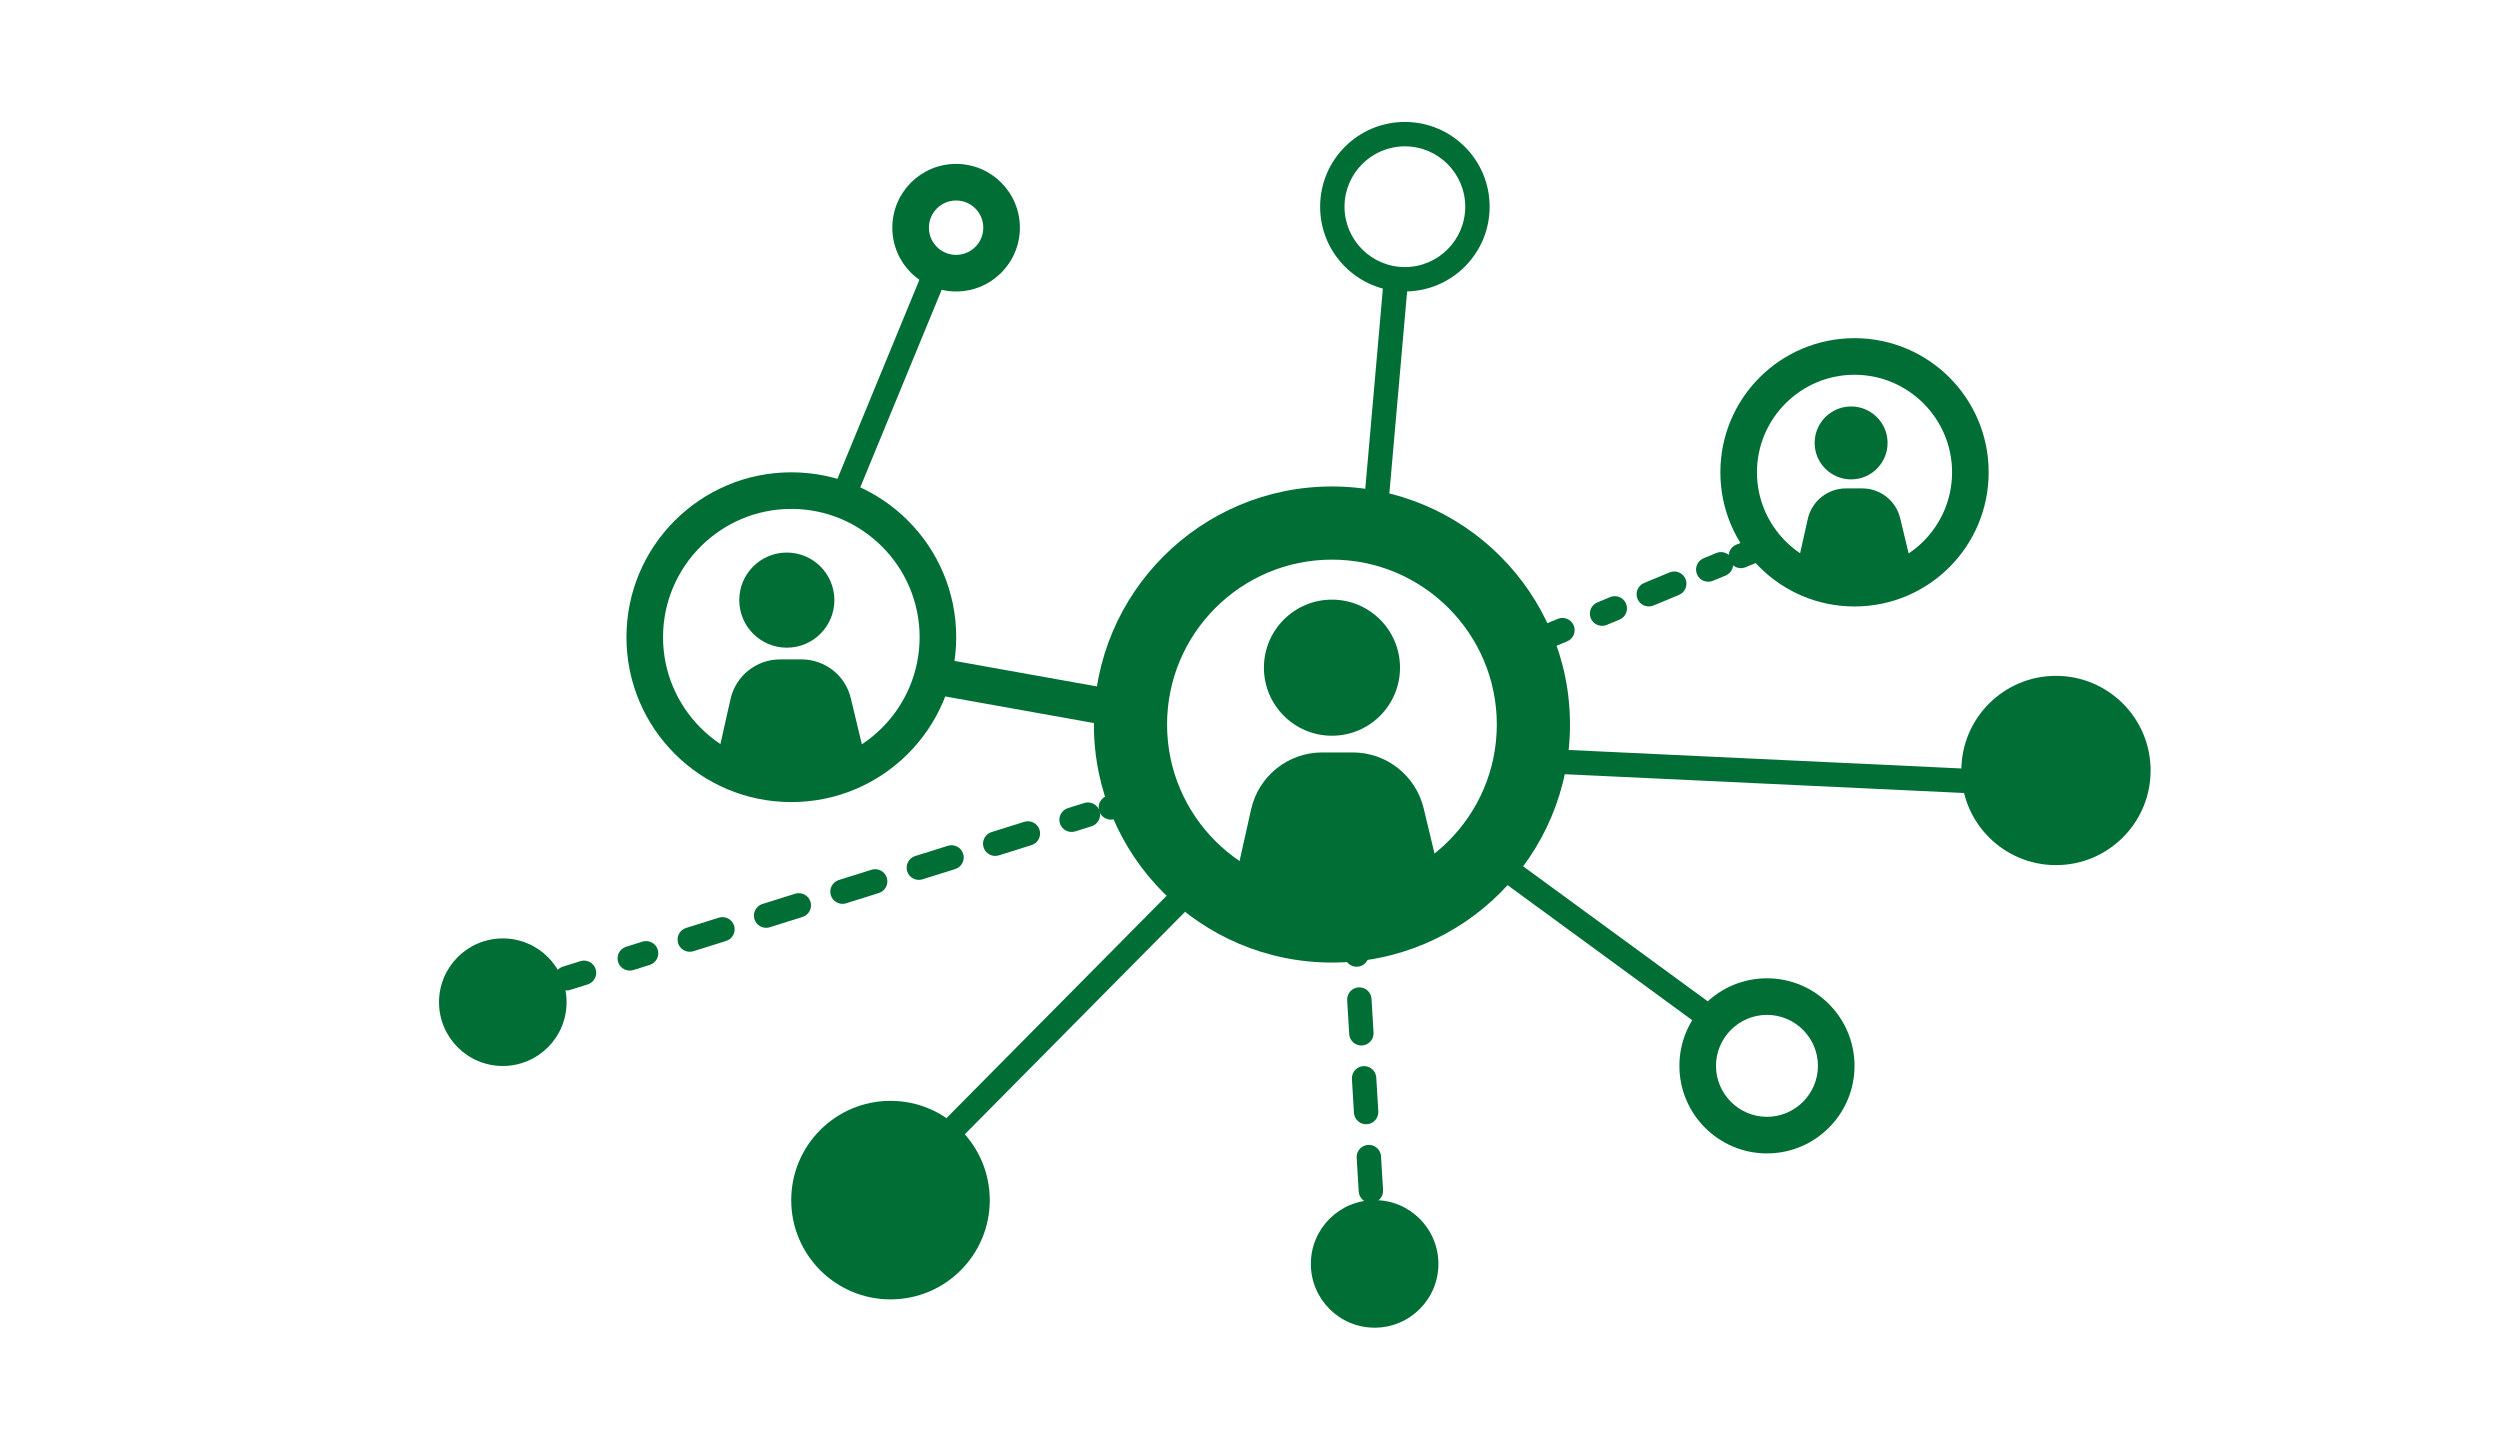
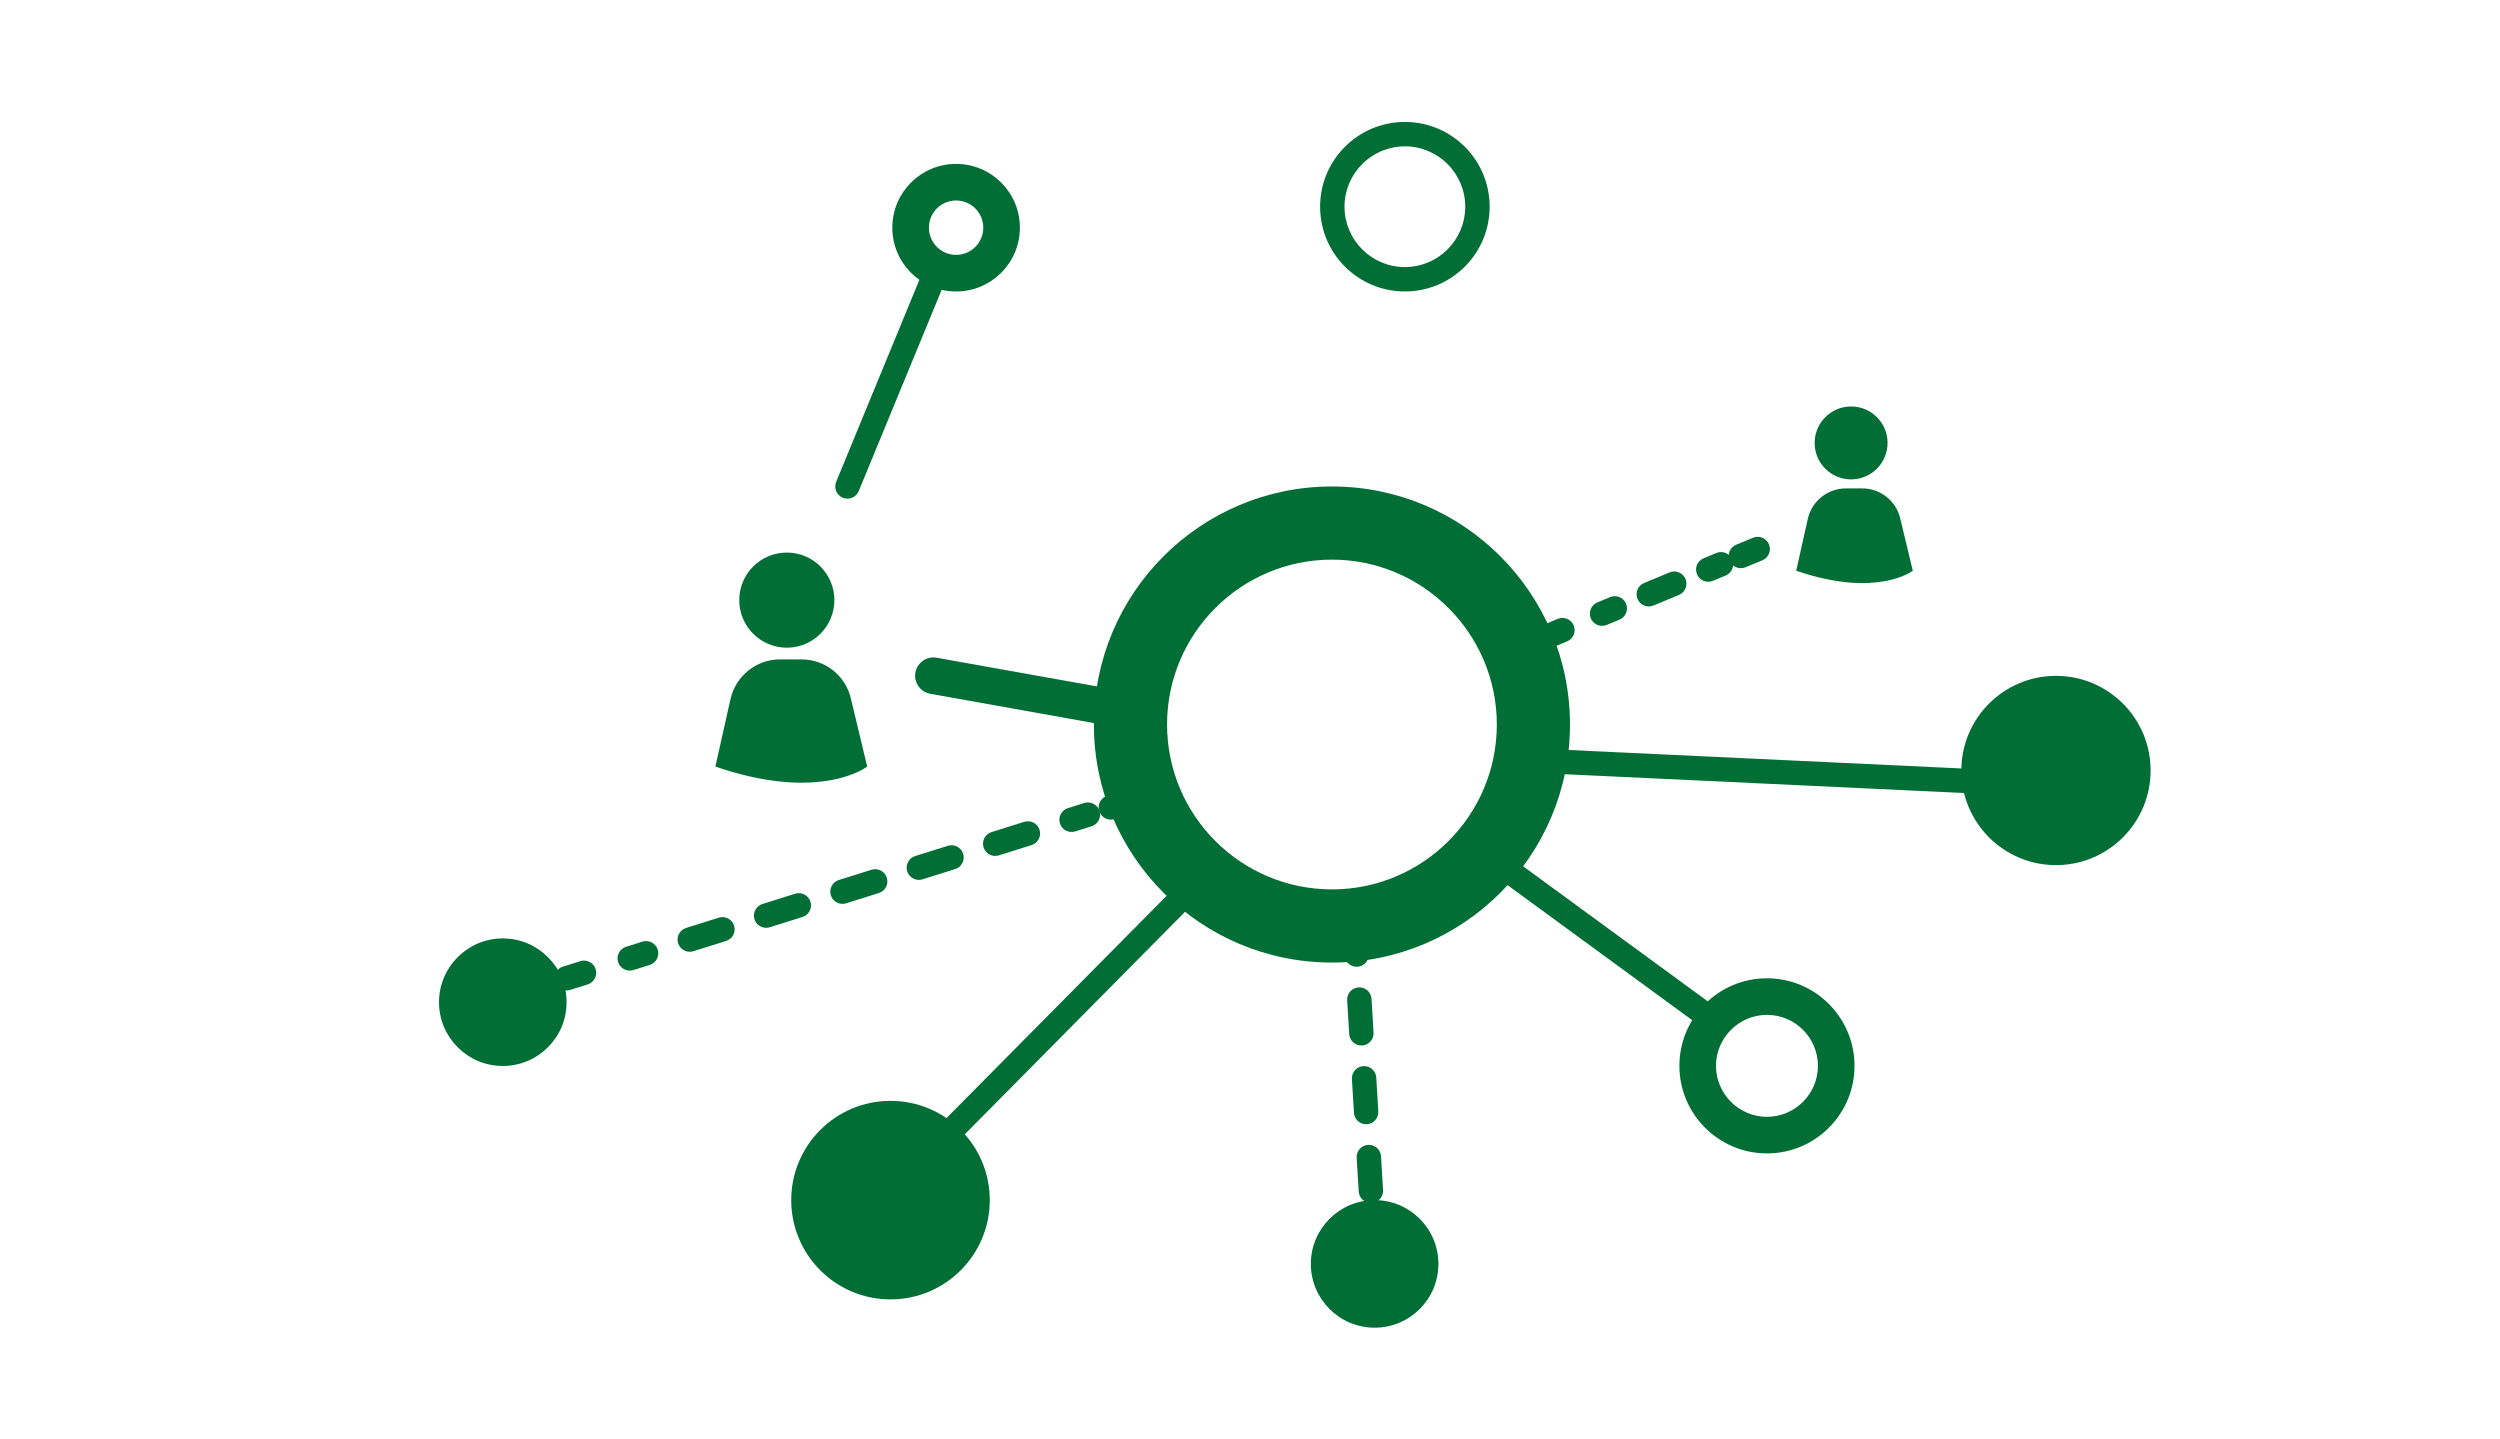
<svg xmlns="http://www.w3.org/2000/svg" width="205" height="118" viewBox="0 0 205 118" fill="none">
  <g clip-path="url(#clip0_6651_10209)">
    <path d="M112.575 100.338C113.092 100.307 113.541 100.674 113.622 101.174L113.634 101.276L113.718 102.66C113.751 103.211 113.331 103.685 112.779 103.718C112.228 103.751 111.754 103.332 111.721 102.781L111.638 101.397L111.637 101.294C111.657 100.788 112.058 100.37 112.575 100.338ZM112.186 93.88C112.702 93.849 113.151 94.217 113.232 94.717L113.244 94.819L113.411 97.586C113.444 98.138 113.024 98.612 112.473 98.645C111.922 98.678 111.448 98.258 111.415 97.706L111.247 94.939L111.246 94.836C111.267 94.33 111.669 93.912 112.186 93.88ZM111.795 87.423C112.312 87.392 112.761 87.759 112.843 88.259L112.854 88.361L113.021 91.128L113.021 91.231C113.001 91.737 112.6 92.156 112.083 92.187C111.566 92.218 111.118 91.851 111.036 91.351L111.024 91.249L110.857 88.482L110.856 88.379C110.877 87.873 111.278 87.455 111.795 87.423ZM112.631 84.671C112.664 85.222 112.244 85.696 111.693 85.73C111.142 85.763 110.668 85.343 110.635 84.791L110.468 82.024L112.464 81.904L112.631 84.671ZM111.405 80.965C111.957 80.932 112.431 81.352 112.464 81.904L110.468 82.024C110.435 81.473 110.854 80.999 111.405 80.965ZM111.099 75.892C111.615 75.861 112.065 76.228 112.146 76.728L112.157 76.829L112.241 78.213L112.242 78.316C112.222 78.822 111.82 79.241 111.303 79.272C110.786 79.303 110.337 78.936 110.256 78.436L110.244 78.334L110.161 76.951L110.16 76.848C110.181 76.342 110.582 75.923 111.099 75.892Z" fill="#006E35" />
    <path d="M75.615 22.399C75.826 21.889 76.411 21.645 76.921 21.855C77.432 22.066 77.675 22.65 77.465 23.161L70.415 40.271C70.205 40.782 69.62 41.025 69.11 40.814C68.599 40.604 68.356 40.02 68.566 39.51L75.615 22.399Z" fill="#006E35" />
    <path d="M64.519 53.11C66.673 53.11 68.419 51.364 68.419 49.21C68.419 47.056 66.673 45.31 64.519 45.31C62.365 45.31 60.619 47.056 60.619 49.21C60.619 51.364 62.365 53.11 64.519 53.11Z" fill="#006E35" />
    <path d="M58.66 62.86L59.9 57.33C60.33 55.42 62.02 54.07 63.97 54.07H65.72C67.65 54.07 69.33 55.39 69.77 57.27L71.11 62.86C71.11 62.86 67.31 65.83 58.66 62.86Z" fill="#006E35" />
    <path d="M151.791 39.31C153.442 39.31 154.781 37.971 154.781 36.32C154.781 34.669 153.442 33.33 151.791 33.33C150.139 33.33 148.801 34.669 148.801 36.32C148.801 37.971 150.139 39.31 151.791 39.31Z" fill="#006E35" />
    <path d="M147.289 46.8L148.239 42.55C148.569 41.09 149.869 40.05 151.359 40.05H152.709C154.189 40.05 155.479 41.07 155.819 42.51L156.849 46.8C156.849 46.8 153.939 49.08 147.289 46.8Z" fill="#006E35" />
    <path d="M109.219 45.89C116.669 45.89 122.739 51.95 122.739 59.41C122.739 66.87 116.679 72.93 109.219 72.93C101.759 72.93 95.699 66.87 95.699 59.41C95.699 51.95 101.759 45.89 109.219 45.89ZM109.219 39.89C98.439 39.89 89.699 48.63 89.699 59.41C89.699 70.19 98.439 78.93 109.219 78.93C119.999 78.93 128.739 70.19 128.739 59.41C128.739 48.63 119.999 39.89 109.219 39.89Z" fill="#006E35" />
-     <path d="M64.889 41.73C70.689 41.73 75.409 46.45 75.409 52.25C75.409 58.05 70.689 62.77 64.889 62.77C59.089 62.77 54.369 58.05 54.369 52.25C54.369 46.45 59.089 41.73 64.889 41.73ZM64.889 38.73C57.429 38.73 51.369 44.78 51.369 52.25C51.369 59.72 57.419 65.77 64.889 65.77C72.359 65.77 78.409 59.72 78.409 52.25C78.409 44.78 72.359 38.73 64.889 38.73Z" fill="#006E35" />
-     <path d="M152.07 30.73C156.48 30.73 160.07 34.32 160.07 38.73C160.07 43.14 156.48 46.73 152.07 46.73C147.66 46.73 144.07 43.14 144.07 38.73C144.07 34.32 147.66 30.73 152.07 30.73ZM152.07 27.73C145.99 27.73 141.07 32.65 141.07 38.73C141.07 44.81 145.99 49.73 152.07 49.73C158.15 49.73 163.07 44.81 163.07 38.73C163.07 32.65 158.15 27.73 152.07 27.73Z" fill="#006E35" />
    <path d="M144.891 83.22C147.201 83.22 149.071 85.1 149.071 87.4C149.071 89.7 147.191 91.58 144.891 91.58C142.591 91.58 140.711 89.7 140.711 87.4C140.711 85.1 142.591 83.22 144.891 83.22ZM144.891 80.22C140.921 80.22 137.711 83.44 137.711 87.4C137.711 91.36 140.931 94.58 144.891 94.58C148.851 94.58 152.071 91.36 152.071 87.4C152.071 83.44 148.851 80.22 144.891 80.22Z" fill="#006E35" />
    <path d="M112.72 108.87C115.609 108.87 117.95 106.529 117.95 103.64C117.95 100.752 115.609 98.41 112.72 98.41C109.832 98.41 107.49 100.752 107.49 103.64C107.49 106.529 109.832 108.87 112.72 108.87Z" fill="#006E35" />
    <path d="M41.23 87.41C44.118 87.41 46.46 85.069 46.46 82.18C46.46 79.292 44.118 76.95 41.23 76.95C38.342 76.95 36 79.292 36 82.18C36 85.069 38.342 87.41 41.23 87.41Z" fill="#006E35" />
    <path d="M78.4 16.44C79.63 16.44 80.63 17.44 80.63 18.67C80.63 19.9 79.63 20.9 78.4 20.9C77.17 20.9 76.17 19.9 76.17 18.67C76.17 17.44 77.17 16.44 78.4 16.44ZM78.4 13.44C75.51 13.44 73.17 15.78 73.17 18.67C73.17 21.56 75.51 23.9 78.4 23.9C81.29 23.9 83.63 21.56 83.63 18.67C83.63 15.78 81.29 13.44 78.4 13.44Z" fill="#006E35" />
    <path d="M168.59 70.94C172.876 70.94 176.35 67.466 176.35 63.18C176.35 58.894 172.876 55.42 168.59 55.42C164.304 55.42 160.83 58.894 160.83 63.18C160.83 67.466 164.304 70.94 168.59 70.94Z" fill="#006E35" />
    <path d="M47.69 78.789C48.187 78.688 48.689 78.978 48.844 79.472C49.008 79.999 48.714 80.559 48.187 80.724L46.747 81.174L46.648 81.199C46.152 81.301 45.649 81.012 45.495 80.518C45.33 79.99 45.624 79.429 46.151 79.265L47.591 78.816L47.69 78.789Z" fill="#006E35" />
    <path d="M52.779 77.189C53.276 77.088 53.779 77.376 53.934 77.87C54.099 78.397 53.805 78.958 53.279 79.123L51.939 79.544C51.412 79.709 50.85 79.416 50.685 78.89C50.52 78.363 50.812 77.801 51.339 77.636L52.68 77.215L52.779 77.189ZM59.04 75.225C59.537 75.122 60.04 75.41 60.196 75.904C60.361 76.431 60.067 76.993 59.54 77.158L56.86 78L56.76 78.025C56.264 78.127 55.761 77.838 55.606 77.345C55.441 76.818 55.734 76.257 56.261 76.092L58.942 75.25L59.04 75.225ZM65.302 73.26C65.799 73.157 66.302 73.445 66.457 73.939C66.623 74.466 66.329 75.028 65.802 75.193L63.121 76.034L63.022 76.06C62.525 76.162 62.022 75.874 61.867 75.38C61.702 74.853 61.996 74.291 62.523 74.126L65.203 73.285L65.302 73.26ZM71.564 71.294C72.06 71.192 72.564 71.48 72.719 71.975C72.884 72.501 72.591 73.063 72.064 73.228L69.383 74.069L69.284 74.096C68.787 74.198 68.284 73.909 68.129 73.415C67.964 72.888 68.257 72.326 68.784 72.161L71.465 71.32L71.564 71.294ZM77.727 69.355C78.254 69.19 78.814 69.483 78.98 70.01C79.145 70.537 78.852 71.098 78.325 71.264L75.645 72.104L75.545 72.13C75.049 72.232 74.546 71.944 74.391 71.45C74.225 70.923 74.519 70.362 75.046 70.196L77.727 69.355ZM83.989 67.39C84.515 67.224 85.076 67.518 85.242 68.045C85.407 68.572 85.114 69.132 84.587 69.298L81.906 70.14C81.38 70.305 80.818 70.012 80.653 69.485C80.487 68.959 80.78 68.397 81.307 68.231L83.989 67.39ZM89.009 65.82C89.505 65.718 90.008 66.006 90.163 66.5C90.329 67.027 90.035 67.588 89.508 67.754L88.168 68.175C87.641 68.34 87.08 68.046 86.914 67.519C86.749 66.993 87.042 66.432 87.569 66.266L88.909 65.846L89.009 65.82Z" fill="#006E35" />
    <path d="M92.317 64.781C92.813 64.678 93.317 64.966 93.472 65.46C93.638 65.987 93.345 66.548 92.819 66.714L91.388 67.164C90.861 67.33 90.3 67.037 90.134 66.51C89.969 65.983 90.262 65.422 90.788 65.256L92.218 64.806L92.317 64.781Z" fill="#006E35" />
    <path d="M127.738 50.746C128.249 50.535 128.834 50.778 129.045 51.288C129.256 51.798 129.012 52.383 128.502 52.594L127.122 53.164L127.025 53.198C126.54 53.343 126.014 53.1 125.816 52.622C125.605 52.111 125.848 51.526 126.358 51.315L127.738 50.746Z" fill="#006E35" />
    <path d="M132.127 48.928C132.613 48.782 133.139 49.024 133.337 49.502C133.549 50.012 133.308 50.598 132.798 50.81L131.753 51.243L131.657 51.278C131.171 51.424 130.644 51.182 130.446 50.703C130.234 50.194 130.476 49.609 130.986 49.397L132.031 48.962L132.127 48.928ZM137.002 46.903C137.487 46.757 138.014 46.999 138.212 47.477C138.424 47.987 138.183 48.572 137.673 48.785L135.583 49.653C135.074 49.864 134.489 49.622 134.277 49.113C134.065 48.603 134.306 48.017 134.816 47.805L136.906 46.938L137.002 46.903ZM140.833 45.312C141.318 45.166 141.845 45.408 142.043 45.886C142.242 46.364 142.042 46.909 141.595 47.15L141.503 47.194L140.458 47.627C139.948 47.839 139.364 47.597 139.152 47.087C138.94 46.577 139.181 45.993 139.691 45.781L140.736 45.346L140.833 45.312Z" fill="#006E35" />
    <path d="M143.845 44.061C144.33 43.916 144.857 44.16 145.055 44.638C145.252 45.117 145.051 45.661 144.604 45.901L144.512 45.944L143.132 46.514L143.035 46.548C142.55 46.694 142.024 46.45 141.826 45.972C141.615 45.462 141.858 44.877 142.368 44.666L143.748 44.096L143.845 44.061Z" fill="#006E35" />
-     <path d="M114.528 22.214C115.044 22.259 115.434 22.689 115.44 23.195L115.437 23.298L113.717 42.848C113.668 43.398 113.183 43.804 112.633 43.756C112.083 43.707 111.676 43.222 111.725 42.672L113.444 23.122L113.459 23.02C113.554 22.523 114.013 22.169 114.528 22.214Z" fill="#006E35" />
    <path d="M76.652 53.914L76.804 53.934L92.784 56.794L92.933 56.828C93.664 57.037 94.132 57.77 93.995 58.534C93.859 59.299 93.166 59.823 92.407 59.766L92.255 59.747L76.275 56.887L76.125 56.852C75.394 56.644 74.926 55.91 75.063 55.145C75.2 54.381 75.894 53.856 76.652 53.914Z" fill="#006E35" />
    <path d="M122.263 70.349C122.569 69.931 123.138 69.82 123.575 70.077L123.661 70.132L139.931 82.033C140.377 82.359 140.474 82.985 140.148 83.43C139.822 83.876 139.196 83.973 138.75 83.647L122.48 71.748L122.401 71.682C122.024 71.343 121.957 70.767 122.263 70.349Z" fill="#006E35" />
    <path d="M126.787 61.411L168.638 63.381C169.189 63.407 169.615 63.875 169.589 64.427C169.563 64.978 169.095 65.405 168.543 65.379L126.694 63.409L126.592 63.399C126.09 63.325 125.717 62.881 125.741 62.363C125.766 61.846 126.179 61.439 126.685 61.411H126.787Z" fill="#006E35" />
    <path d="M95.775 73.348C96.166 73.025 96.746 73.045 97.114 73.409C97.507 73.798 97.509 74.431 97.121 74.823L79.111 93.014L79.035 93.083C78.644 93.405 78.065 93.385 77.697 93.021C77.305 92.632 77.301 91.999 77.689 91.606L95.7 73.417L95.775 73.348Z" fill="#006E35" />
-     <path d="M109.221 60.33C112.302 60.33 114.801 57.832 114.801 54.75C114.801 51.668 112.302 49.17 109.221 49.17C106.139 49.17 103.641 51.668 103.641 54.75C103.641 57.832 106.139 60.33 109.221 60.33Z" fill="#006E35" />
-     <path d="M100.82 74.29L102.59 66.37C103.2 63.64 105.62 61.7 108.42 61.7H110.93C113.69 61.7 116.09 63.59 116.74 66.28L118.66 74.29C118.66 74.29 113.22 78.55 100.82 74.29Z" fill="#006E35" />
    <path d="M115.2 12C117.93 12 120.15 14.22 120.15 16.95C120.15 19.68 117.93 21.9 115.2 21.9C112.47 21.9 110.25 19.68 110.25 16.95C110.25 14.22 112.47 12 115.2 12ZM115.2 10C111.36 10 108.25 13.11 108.25 16.95C108.25 20.79 111.36 23.9 115.2 23.9C119.04 23.9 122.15 20.79 122.15 16.95C122.15 13.11 119.04 10 115.2 10Z" fill="#006E35" />
    <path d="M73.021 106.55C77.516 106.55 81.161 102.906 81.161 98.41C81.161 93.914 77.516 90.27 73.021 90.27C68.525 90.27 64.881 93.914 64.881 98.41C64.881 102.906 68.525 106.55 73.021 106.55Z" fill="#006E35" />
  </g>
  <defs>
    <clipPath id="clip0_6651_10209">
      <rect width="140.35" height="98.86" fill="white" transform="translate(36 10)" />
    </clipPath>
  </defs>
</svg>